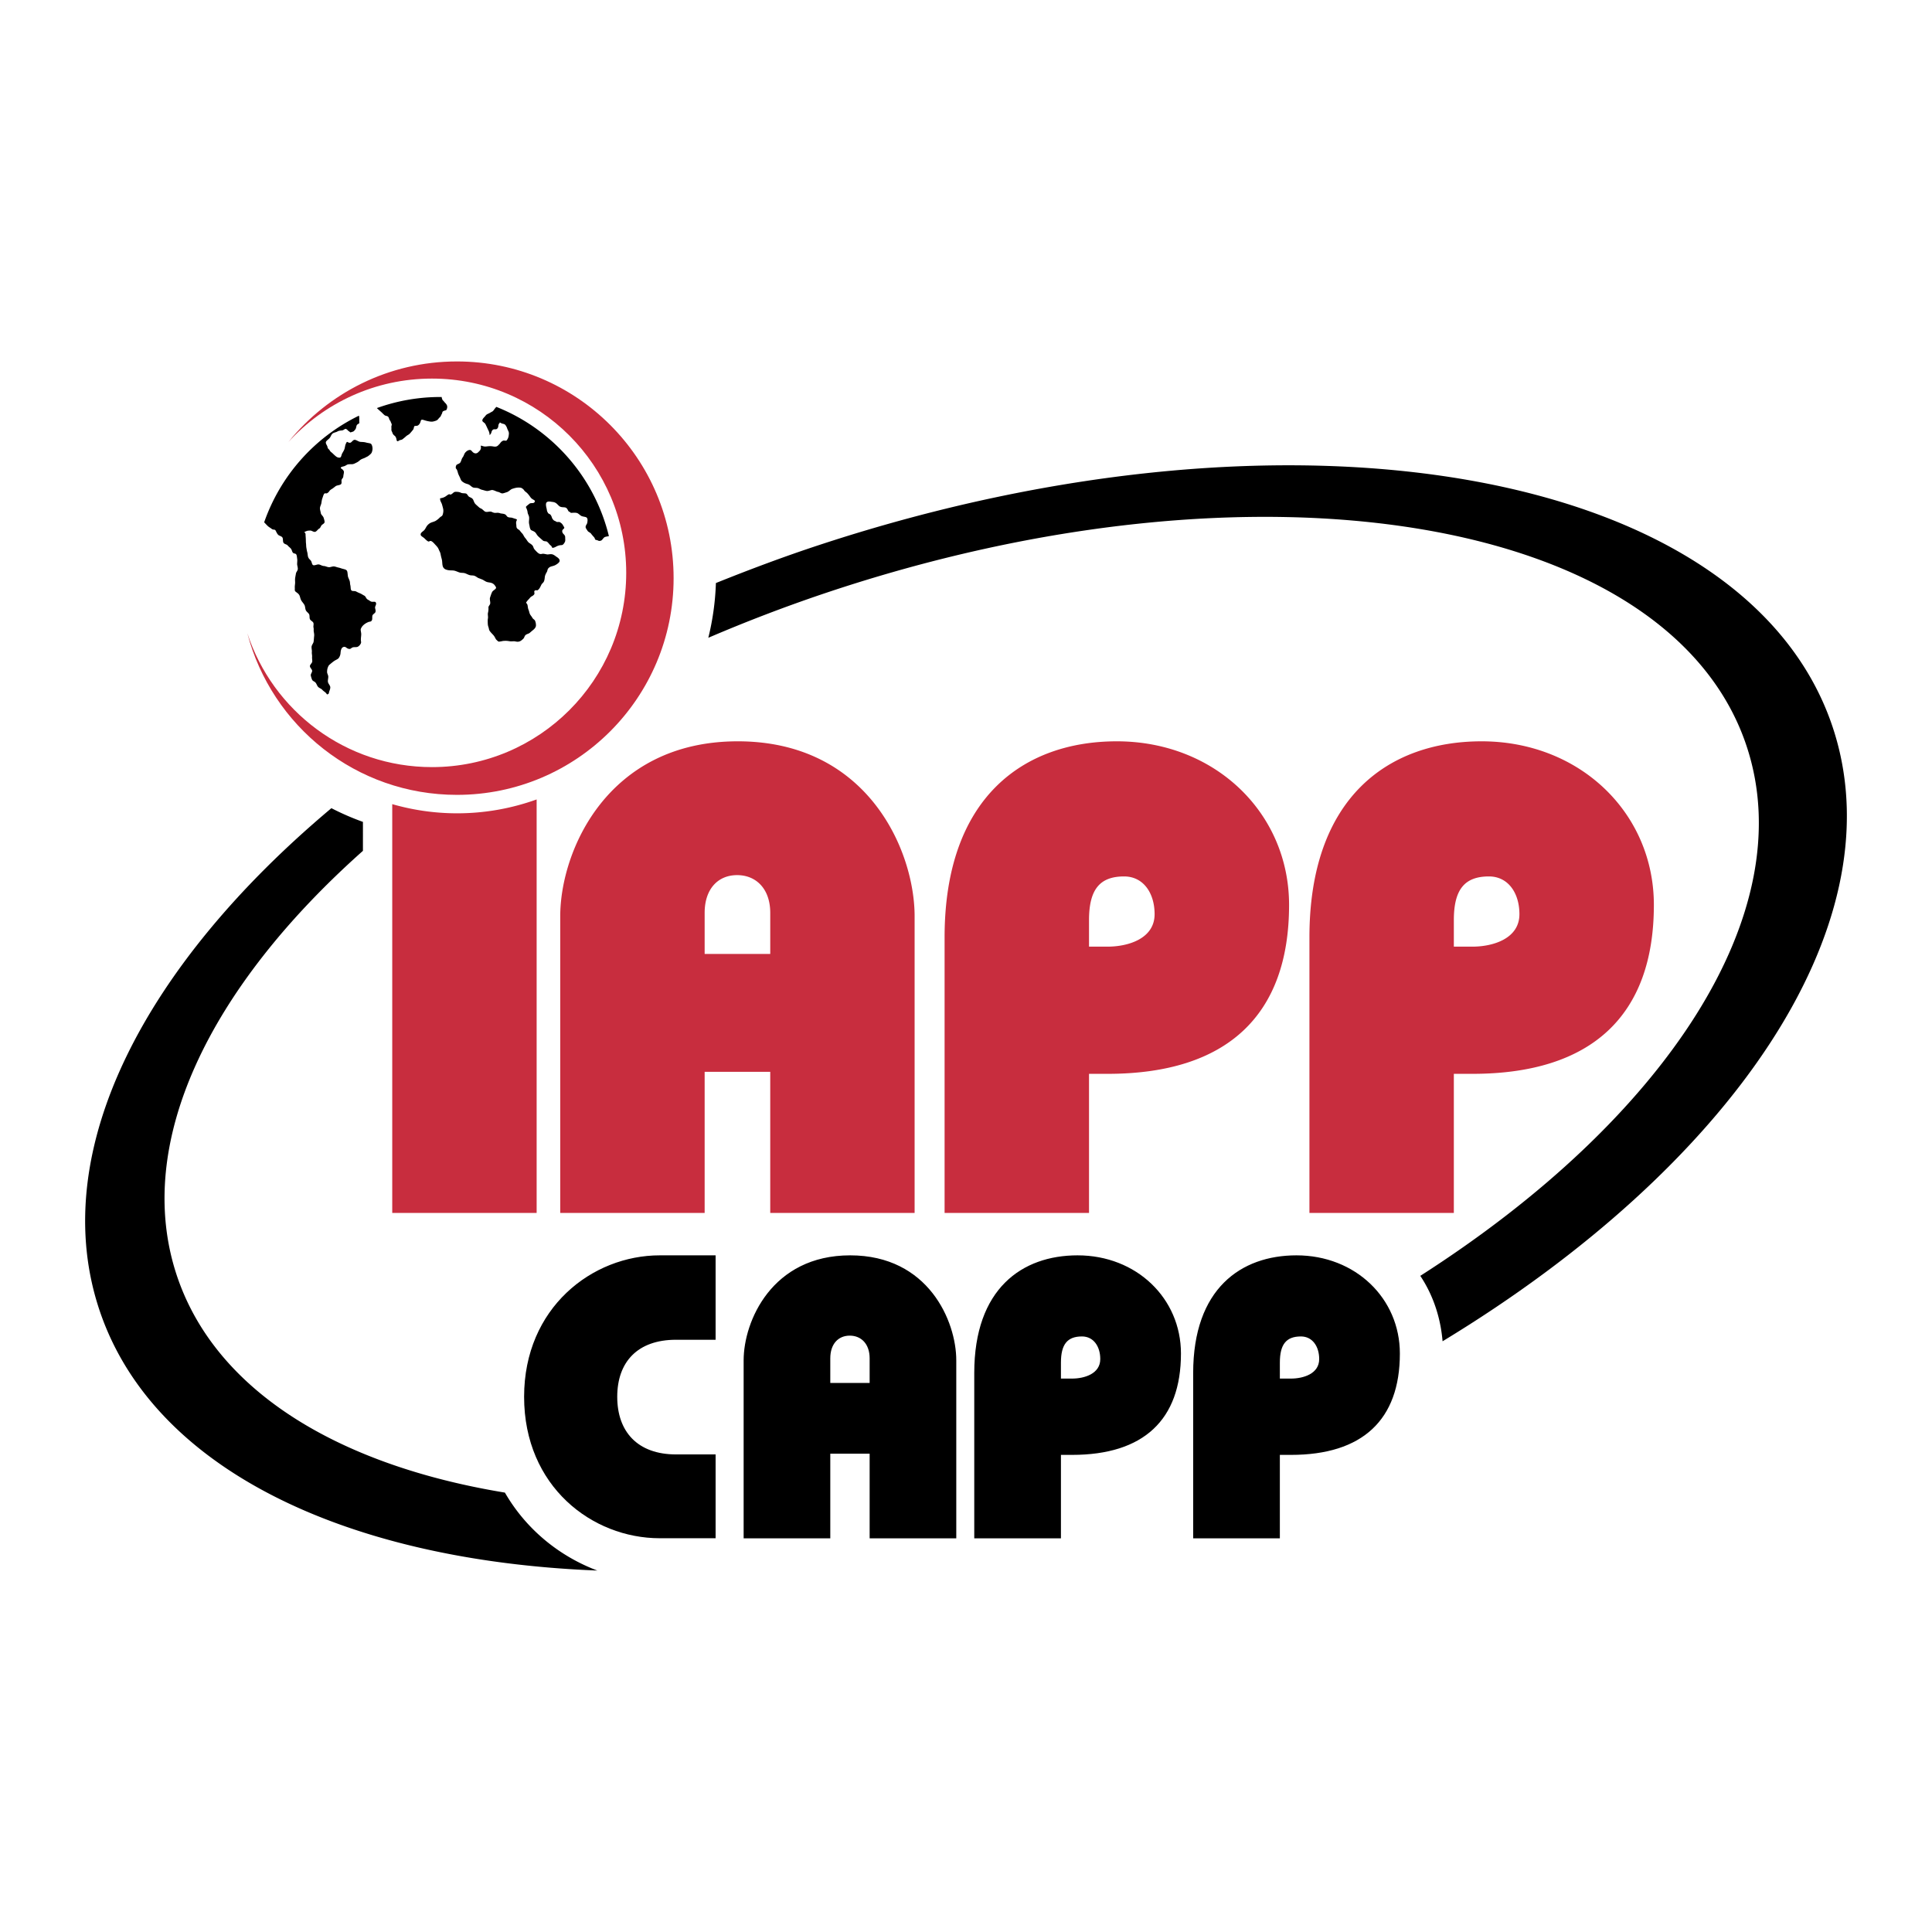
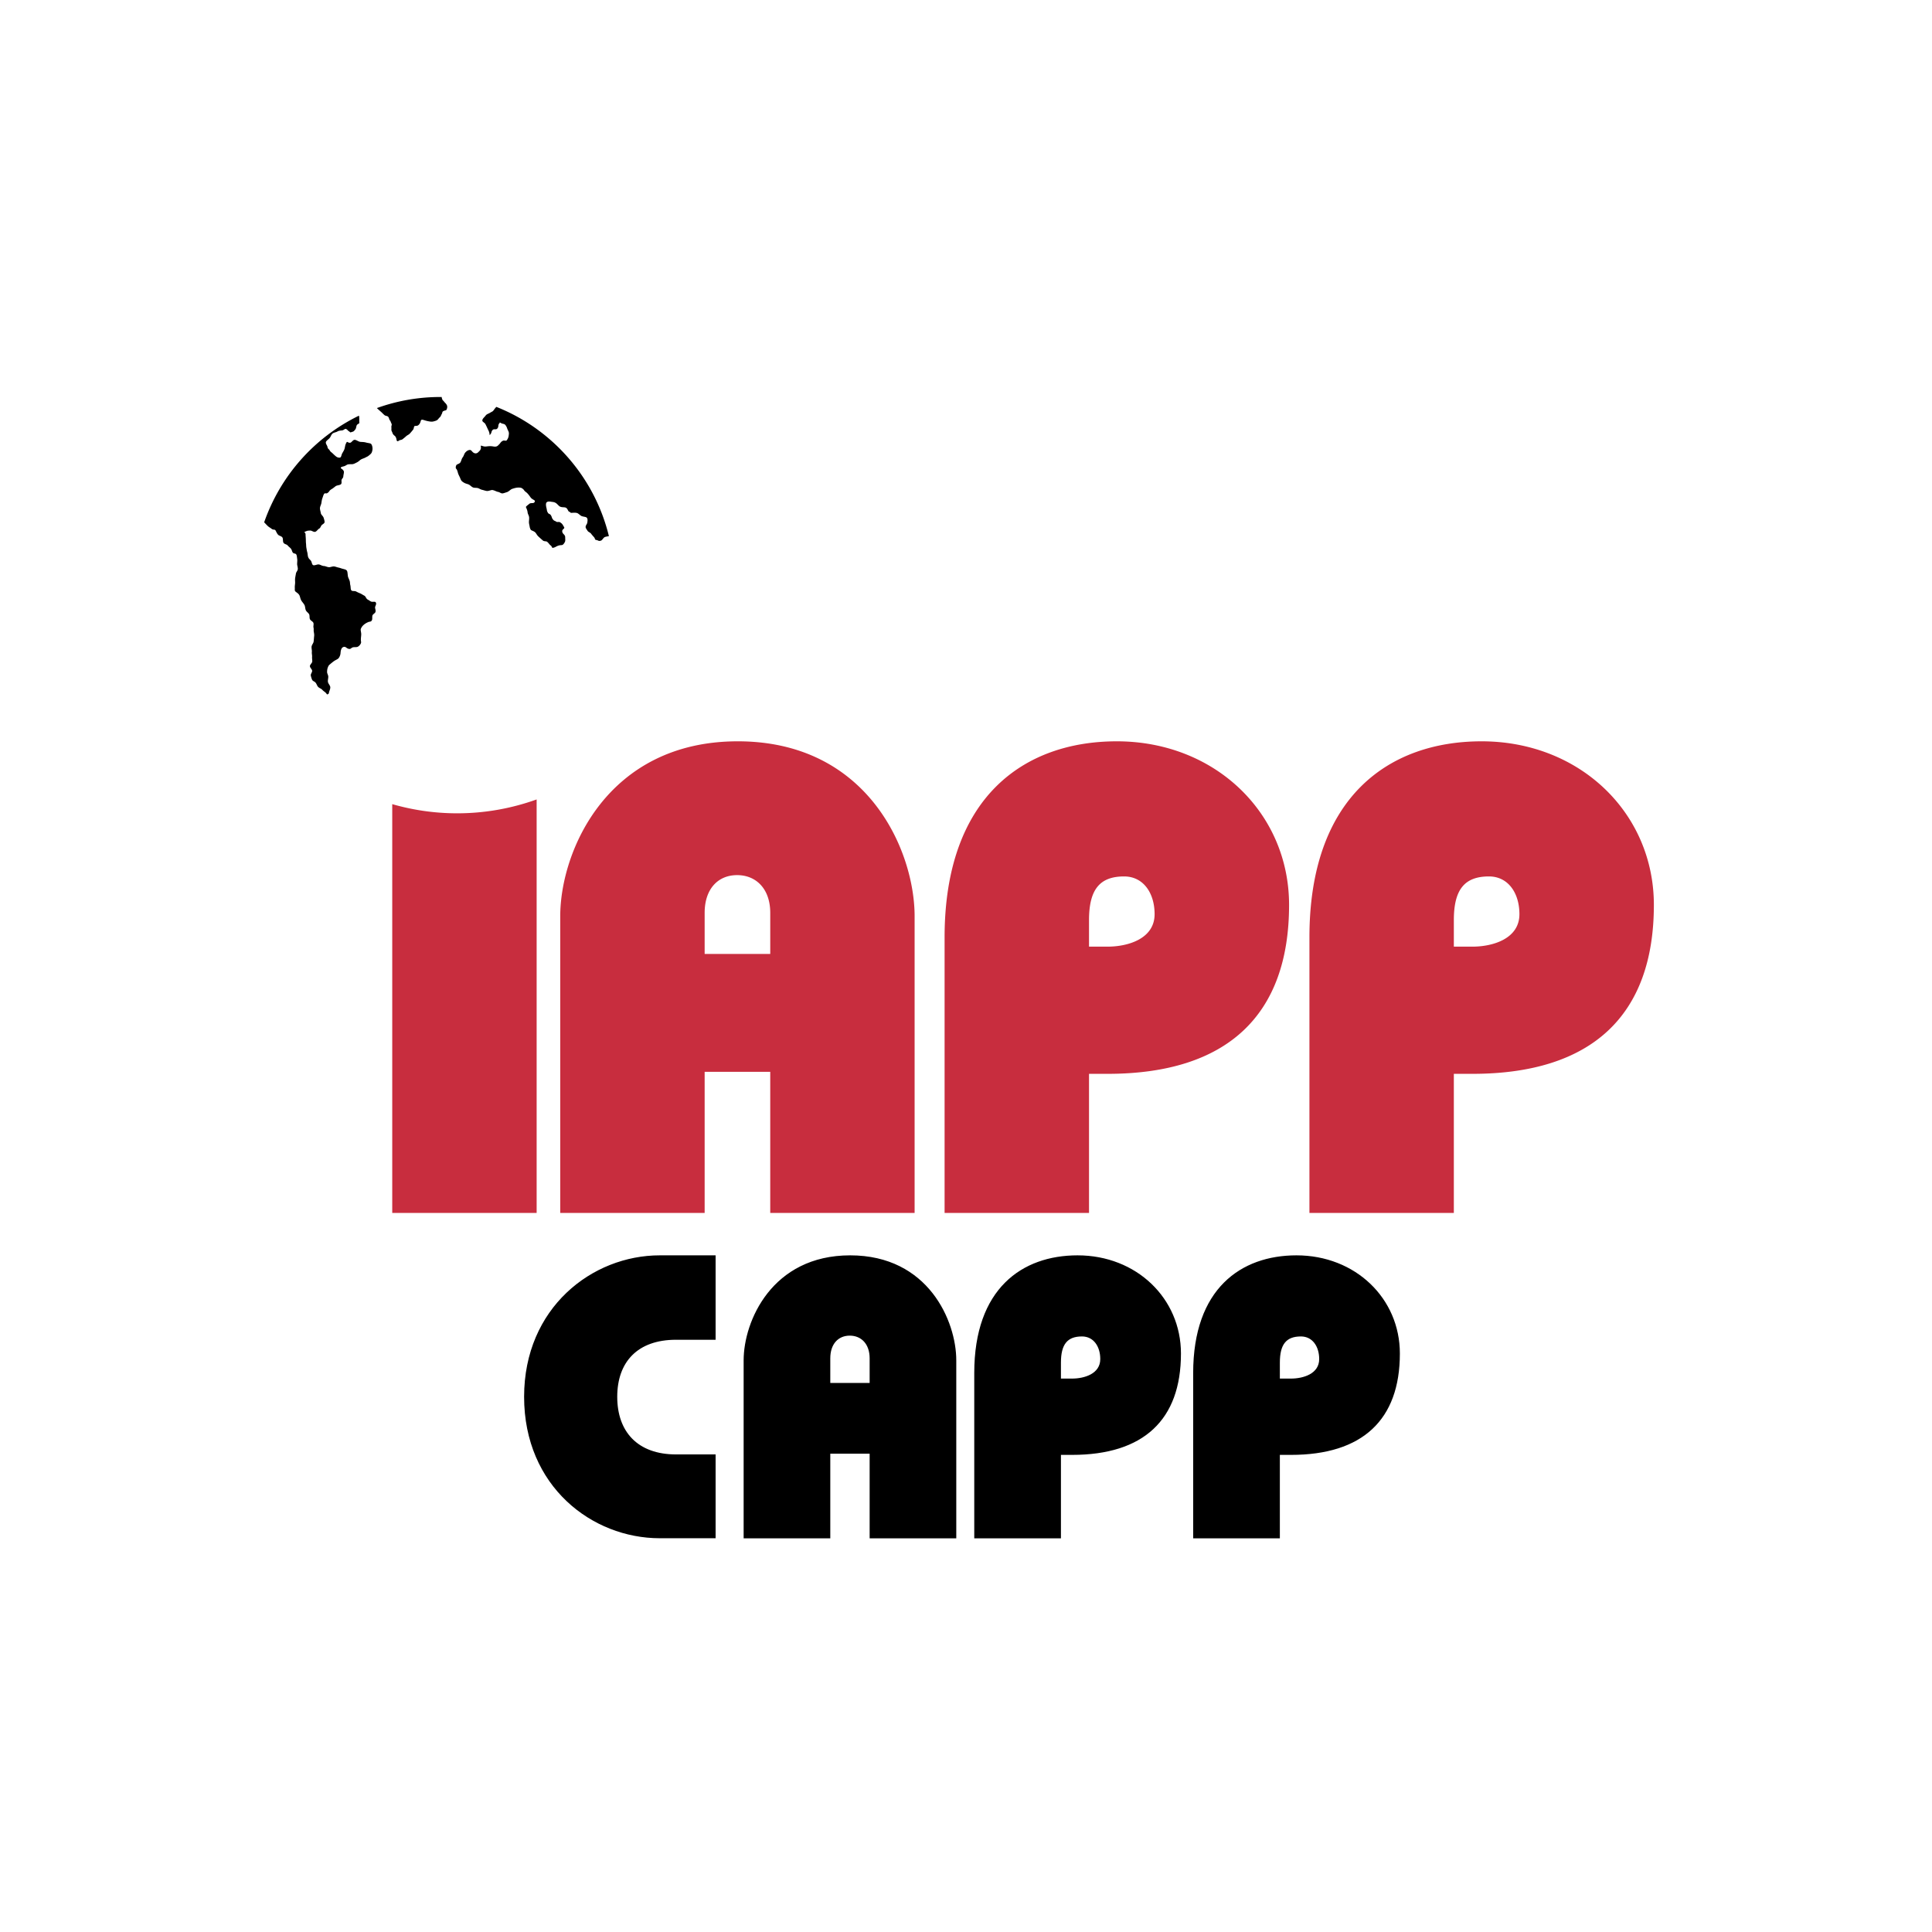
<svg xmlns="http://www.w3.org/2000/svg" width="2500" height="2500" viewBox="0 0 192.756 192.756">
  <g fill-rule="evenodd" clip-rule="evenodd">
-     <path fill="#fff" d="M0 0h192.756v192.756H0V0z" />
-     <path d="M183.027 73.108c-8.066-26.093-53.398-34.487-101.252-18.747-3.546 1.166-6.986 2.457-10.349 3.809a26.4 26.4 0 0 1-.757 5.462 155.234 155.234 0 0 1 11.503-4.402c43.259-14.569 84.492-7.746 92.093 15.229 5.514 16.659-8.158 37.227-32.562 52.833 1.264 1.896 2.018 4.123 2.223 6.527 28.656-17.379 45.125-41.222 39.101-60.711zM50.374 148.917c-16.702-2.748-28.938-10.198-32.747-21.705-4.341-13.126 3.237-28.679 18.583-42.324V82a26.063 26.063 0 0 1-3.146-1.368C14.462 96.239 4.922 114.559 9.729 130.108c5.009 16.211 24.415 25.585 49.866 26.586-3.731-1.404-7.076-4.06-9.221-7.777z" />
    <path d="M147.822 73.961c-9.246 0-17.18 5.551-17.18 19.562v27.493h14.408v-13.879h1.85c11.895 0 18.107-5.815 18.107-16.853.001-9.186-7.403-16.323-17.185-16.323zm-.922 20.486h-1.85v-2.644c0-3.04 1.055-4.361 3.504-4.361 1.914 0 3.039 1.653 3.039 3.768.001 2.445-2.646 3.237-4.693 3.237zM111.426 73.961c-9.248 0-17.184 5.551-17.184 19.562v27.493h14.41v-13.879h1.848c11.898 0 18.111-5.815 18.111-16.853 0-9.186-7.404-16.323-17.185-16.323zm-.926 20.486h-1.848v-2.644c0-3.04 1.055-4.361 3.502-4.361 1.916 0 3.041 1.653 3.041 3.768 0 2.445-2.646 3.237-4.695 3.237zM73.607 73.961c-13.02 0-17.712 10.968-17.712 17.447v29.608h14.408v-14.078h6.544v14.078h14.404V91.408c0-6.479-4.623-17.447-17.644-17.447zm3.24 21.214h-6.544v-4.098c0-2.378 1.322-3.766 3.239-3.766 1.915 0 3.306 1.388 3.306 3.766v4.098h-.001zM45.604 81.144c-2.246 0-4.415-.324-6.47-.914v40.786h14.407V79.76a23.39 23.39 0 0 1-7.937 1.384z" fill="#c82d3e" />
    <path d="M26.711 52.477c.126.121.285.195.392.285.111.099.274.069.334.103.084.049.141.296.306.483.092.106.316.129.423.263.104.13.022.423.137.565.092.118.312.133.403.25.097.123.233.205.321.319.097.123.11.294.195.397.075.092.251.077.311.145.089.095.093.32.12.492.021.139-.003.305-.008.472-.004.17.084.36.065.544-.016.151-.169.29-.188.444-.021.158-.062.316-.078.471-.021.163.009.327-.001.473-.013.167-.039.315-.031.444.011.121-.016.242.018.322.052.123.313.211.428.42.087.148.098.362.202.54.084.148.22.279.308.439.094.165.068.4.16.566.074.138.239.232.312.371.073.144.017.348.081.489.068.149.29.226.342.362.057.15-.015.33.012.457.029.123.022.221.019.314-.003.137.076.336.047.563-.021.164-.024.351-.052.546-.021.163-.178.314-.201.491-.023.175.046.37.026.558-.016.15.035.31.023.461-.014.158.023.312.017.466-.008.163-.233.316-.233.468.003.161.206.308.221.457.013.16-.164.336-.133.476.027.15.079.302.128.423.056.13.241.178.324.266.122.129.164.319.267.438.118.133.316.181.416.293.113.132.249.204.339.29.141.138.115.204.192.169.06-.028.128-.019.149-.184.022-.15.151-.35.125-.551-.023-.165-.198-.322-.229-.498-.032-.184.049-.386.029-.567-.02-.153-.118-.29-.115-.429.001-.147.017-.284.058-.405.042-.125.09-.243.19-.325.19-.161.342-.29.48-.38.186-.121.366-.168.457-.316a.98.98 0 0 0 .156-.454c.018-.293.087-.54.277-.609.253-.089.29.141.56.185.221.036.221-.138.462-.167.144-.019.315.015.446-.06a.707.707 0 0 0 .296-.359c.031-.084-.012-.194-.012-.316 0-.251.043-.441.035-.592-.012-.228-.084-.388-.036-.509.041-.103.119-.247.27-.381.186-.167.36-.244.492-.299.124-.051.273.003.353-.207.035-.095.008-.232.031-.403.029-.167.256-.249.302-.367.072-.186-.055-.391-.025-.519.031-.137.184-.334.036-.489-.077-.078-.344.021-.489-.077-.09-.058-.186-.12-.304-.188-.146-.086-.188-.315-.31-.371-.17-.086-.312-.192-.441-.241-.175-.066-.296-.135-.415-.193-.141-.065-.373.017-.461-.12-.077-.113-.038-.32-.099-.536-.023-.089-.017-.195-.038-.309-.049-.221-.164-.382-.192-.533-.037-.241-.034-.413-.083-.526-.069-.145-.208-.167-.464-.235-.109-.027-.239-.084-.408-.118-.115-.021-.236-.077-.38-.103-.203-.04-.407.086-.575.067-.184-.018-.336-.111-.488-.117-.198-.008-.357-.142-.511-.156-.189-.021-.434.145-.579.057-.11-.066-.112-.299-.209-.434-.067-.092-.187-.171-.248-.305-.08-.164-.062-.367-.113-.541-.042-.141-.058-.279-.084-.42-.031-.152-.023-.301-.039-.445-.021-.162-.014-.312-.021-.457-.005-.172-.027-.319-.024-.443.005-.206-.211-.216-.057-.277.251-.102.211-.102.518-.117.143-.009.334.164.49.129.154-.034.261-.239.391-.312.13-.07.156-.194.236-.32.067-.112.32-.187.319-.354 0-.116-.049-.274-.095-.418-.054-.172-.253-.298-.278-.451-.026-.172-.091-.351-.09-.503.005-.17.109-.337.137-.486.031-.167.046-.34.095-.474.061-.166.104-.334.164-.44.099-.167.206-.023.339-.107.244-.153.144-.231.434-.4.13-.075.261-.187.4-.293.147-.102.414-.081.537-.205.103-.104.003-.351.069-.465.06-.11.147-.172.154-.287.014-.22.109-.444.032-.572-.131-.221-.319-.222-.276-.322.026-.056.06-.069.316-.135.16-.042.276-.163.398-.184.18-.032.327-.009.451-.024.167-.026.286-.103.424-.17.093-.045.184-.107.296-.207.18-.16.403-.193.547-.273.253-.138.218-.092.4-.241.217-.182.262-.231.316-.513.032-.169.001-.432-.102-.584-.078-.118-.317-.106-.534-.171-.189-.057-.372-.049-.556-.066-.21-.017-.413-.216-.595-.201-.167.012-.288.262-.416.285-.239.046-.296-.19-.388-.011-.144.279-.101.267-.182.593-.046.18-.156.329-.239.483-.088.169-.088.393-.226.421a.505.505 0 0 1-.377-.106c-.183-.138-.327-.308-.485-.431-.144-.106-.136-.187-.245-.29-.143-.138-.103-.134-.146-.277-.038-.138-.221-.336-.129-.495.07-.121.232-.215.35-.35.118-.132.149-.325.293-.448.121-.103.35-.127.48-.204.167-.103.347-.092.505-.118.124-.018.262-.19.36-.138.183.091.137.13.247.2.221.136.115.17.298.113.236-.073.214-.058.38-.264.097-.116.087-.312.153-.432.052-.1.265-.161.255-.23-.023-.136.001-.374-.019-.587a.699.699 0 0 0-.027-.125 18.67 18.67 0 0 0-9.453 10.637.137.137 0 0 1 .017.019c.112.115.222.239.338.348zM38.01 41.085c.125.106.241.246.37.346.092.064.221.062.305.115.107.069.123.206.175.328.024.062.092.106.11.174.023.089.082.179.109.274.024.086-.045.188-.032.275.011.104.003.203.003.301-.001.088.066.172.089.244a.559.559 0 0 0 .217.32c.095.063.138.163.174.261.03.094.03.196.07.256.057.087.129.026.266-.052.064-.038.191-.028.292-.103.092-.074.206-.157.341-.283.118-.115.267-.164.353-.251.153-.151.245-.283.328-.372.134-.153.096-.322.164-.393.058-.062.233 0 .369-.088a.575.575 0 0 0 .208-.266c.044-.095.052-.198.093-.251.062-.08.16-.046.434.039.175.052.35.083.499.103.207.031.387-.039.533-.084a.543.543 0 0 0 .28-.218c.056-.08.152-.142.205-.229.037-.066.06-.142.098-.203.104-.174.028-.24.188-.318.155-.077.266-.051.299-.138.023-.057.084-.16.066-.336-.011-.111-.097-.229-.166-.303-.057-.059-.109-.11-.15-.169-.055-.083-.153-.127-.176-.223-.02-.07-.057-.148-.057-.229-.045 0-.091-.003-.134-.003a18.61 18.61 0 0 0-6.33 1.104l.057.057c.103.094.222.205.35.315zM49.289 40.878c-.147.207-.173.164-.409.312-.144.087-.329.126-.433.278-.096.144-.345.312-.322.511.013.112.234.199.302.328.136.262.218.468.292.612.221.42.049.598.203.417.152-.18.067-.25.219-.428.138-.163.339.008.477-.155.171-.203.031-.322.202-.523.097-.114.008-.105.14-.033.267.148.354.029.519.285.127.205.093.236.202.449.114.233.103.28.069.549a.894.894 0 0 1-.207.461c-.06.072-.231-.02-.34.023-.233.091-.302.285-.389.357-.103.092-.17.227-.405.241-.095.006-.221-.029-.38-.043-.298-.026-.532.049-.688.028-.31-.043-.397-.176-.364.017a.476.476 0 0 1-.162.451c-.092.093-.194.234-.393.216-.264-.029-.347-.281-.465-.323-.101-.037-.323-.011-.547.256-.104.126-.138.33-.248.468-.119.153-.14.377-.241.518-.095.133-.334.157-.391.259-.089.152-.064.33-.018.36.062.04.119.191.179.417.036.129.103.262.175.406.067.135.101.309.224.422.067.063.159.12.25.17.154.081.317.101.446.167.149.08.256.22.408.281.141.058.32.02.495.068.126.037.251.137.414.17.133.029.273.084.433.111.228.038.452-.12.615-.087.229.046.383.158.533.181.166.026.301.167.454.15.121-.011.252-.067.408-.113.221-.061.368-.27.542-.332.201-.072.4-.122.555-.132.127-.009.334-.008.438.067.257.184.155.183.319.32.05.046.143.1.248.219.14.154.232.299.313.403.187.227.487.23.385.417-.115.213-.363.046-.538.194-.134.114-.338.254-.338.319 0 .041.141.256.17.54.012.149.133.308.149.482.021.187-.031.388-.013.567.019.159.065.308.078.434-.001 0 .061.21.113.259.079.071.25.1.408.226.111.087.18.285.346.436.167.153.314.288.449.4.115.097.316.051.41.119.17.132.247.298.348.36.169.109.111.276.249.246.287-.064.275-.139.557-.226.274-.085.368.031.532-.206.179-.254.123-.303.123-.613 0-.312-.297-.312-.297-.626 0-.203.293-.235.183-.405-.15-.236-.137-.294-.37-.453-.167-.116-.261.019-.43-.093-.133-.093-.17-.052-.278-.175-.174-.193-.102-.247-.243-.463-.1-.15-.199-.087-.291-.241-.125-.208-.081-.244-.144-.48-.044-.174-.075-.391-.011-.514.057-.106.218-.152.449-.106.106.021.262.017.42.088.216.098.339.326.504.403.204.095.436.037.572.106.185.095.208.319.298.377.122.084.154.061.174.118.02.064.373-.043.645.038.168.054.312.252.48.313.178.061.387.064.472.137.138.118.098.339.069.524-.021.132-.192.292-.161.457.017.102.113.215.183.332.073.131.271.178.354.292.096.132.196.24.283.336.172.191.037.257.247.299.221.041.216.144.461.062.143-.046.236-.299.396-.36.132-.047.275-.06.396-.087-1.435-5.896-5.675-10.692-11.229-12.895a2.128 2.128 0 0 0-.232.283z" />
-     <path d="M55.538 55.562c-.095-.058-.202-.161-.352-.227-.237-.102-.465.006-.614-.023-.242-.045-.363-.081-.479-.055-.143.034-.254.042-.444-.115a3.181 3.181 0 0 1-.344-.362c-.072-.083-.083-.239-.175-.353-.125-.157-.323-.229-.433-.351-.116-.138-.191-.283-.286-.388-.14-.155-.194-.337-.29-.442a3.163 3.163 0 0 1-.252-.299c-.09-.123-.282-.16-.328-.321-.029-.091-.017-.207-.039-.334-.044-.256.058-.36.069-.413.012-.09-.055-.078-.48-.221-.106-.033-.261-.006-.423-.075-.099-.045-.158-.206-.28-.266-.177-.085-.377-.064-.519-.118-.209-.077-.4-.008-.547-.035-.16-.026-.272-.118-.386-.123-.175-.003-.341.063-.502.016-.11-.034-.213-.167-.358-.274-.069-.052-.178-.076-.259-.147-.143-.126-.27-.237-.377-.342-.162-.163-.181-.4-.285-.516-.122-.137-.298-.161-.388-.244-.103-.089-.153-.267-.296-.3-.151-.034-.338 0-.488-.074-.156-.077-.302-.086-.456-.093-.133-.005-.204.007-.333.124-.294.261-.292.104-.382.119-.046.007-.12.046-.294.174-.205.15-.37.184-.46.207-.147.035-.163-.031-.142.171.016.157.157.329.2.528.039.161.104.336.114.5.014.168-.024.357-.083.508-.037.098-.173.141-.258.224a2.006 2.006 0 0 1-.444.354c-.169.089-.35.118-.493.192a1.06 1.06 0 0 0-.361.31c-.099.139-.17.333-.301.45-.141.131-.388.256-.305.473.046.11.241.187.393.339.271.271.362.305.428.282.095-.031.17-.188.564.259.072.083.17.174.267.3.11.133.155.302.223.429.1.18.107.364.148.523.043.169.092.316.103.457.017.187.021.354.059.484a.502.502 0 0 0 .267.327c.088.042.213.076.359.095.166.023.348 0 .532.039.183.039.359.139.548.19.158.042.337.015.492.062.161.049.308.138.464.186.165.055.354.02.5.073.163.057.29.183.417.232.155.058.279.105.361.141.138.053.298.191.488.251.157.045.333.043.471.104a.638.638 0 0 1 .31.247c.046.076.148.167.1.27-.07.138-.307.221-.387.388-.078.162-.138.356-.199.539-.059.179.039.401.016.597-.016.129-.185.263-.177.396.013.19-.003.347-.046.529-.042.179.032.388-.006.569-.027.147-.021.285-.016.437.004.146.013.274.074.429.042.112.037.26.125.38.13.184.277.312.381.435.143.169.193.362.286.446.175.157.175.195.334.172.317-.043.248-.072.634-.072.116.003.233.022.369.043.187.029.373-.021.529.012.152.031.281.057.434.003.13-.044.249-.135.403-.292.069-.071.084-.194.161-.298.116-.15.35-.166.461-.266.14-.128.269-.229.372-.316.123-.107.226-.236.244-.384a1.14 1.14 0 0 0-.092-.514c-.04-.097-.193-.157-.258-.276-.074-.143-.186-.252-.244-.371-.069-.141-.082-.29-.13-.401-.095-.213-.083-.402-.121-.521-.067-.213-.187-.167-.103-.29.154-.224.178-.206.349-.416.167-.204.249-.135.417-.34.098-.123-.063-.309.073-.386.203-.117.187.103.42-.167.082-.098.144-.242.241-.437.055-.103.196-.185.25-.324.086-.215.064-.412.109-.553.072-.235.178-.353.211-.456.046-.153.038-.259.248-.401.125-.083.352-.103.532-.19.18-.091.342-.209.419-.319.094-.134.059-.321-.254-.514z" />
-     <path d="M45.589 36.062c-6.793 0-12.853 3.137-16.815 8.035 3.547-3.885 8.65-6.325 14.325-6.325 10.701 0 19.379 8.679 19.379 19.382 0 10.705-8.678 19.381-19.379 19.381-8.601 0-15.886-5.602-18.422-13.351 2.433 9.275 10.869 16.12 20.912 16.12 11.94 0 21.617-9.68 21.617-21.621S57.53 36.062 45.589 36.062z" fill="#c82d3e" />
    <path d="M129.354 125.246c-5.549 0-10.311 3.332-10.311 11.738v16.496h8.648v-8.326h1.107c7.137 0 10.867-3.49 10.867-10.112.001-5.512-4.444-9.796-10.311-9.796zm-.555 12.295h-1.107v-1.589c0-1.822.629-2.615 2.102-2.615 1.146 0 1.822.992 1.822 2.26-.001 1.468-1.587 1.944-2.817 1.944zM107.514 125.246c-5.553 0-10.312 3.332-10.312 11.738v16.496h8.648v-8.326h1.107c7.139 0 10.867-3.49 10.867-10.112 0-5.512-4.443-9.796-10.31-9.796zm-.557 12.295h-1.107v-1.589c0-1.822.631-2.615 2.1-2.615 1.15 0 1.824.992 1.824 2.26-.001 1.468-1.586 1.944-2.817 1.944zM84.822 125.246c-7.812 0-10.629 6.581-10.629 10.47v17.765h8.645v-8.446h3.926v8.446h8.644v-17.765c-.001-3.889-2.773-10.47-10.586-10.47zm1.942 12.73h-3.926v-2.458c0-1.427.793-2.261 1.943-2.261s1.983.834 1.983 2.261v2.458zM71.396 133.668h-3.948c-3.835 0-5.866 2.21-5.866 5.691 0 3.482 2.031 5.749 5.866 5.749h3.948v8.362H65.82c-6.737 0-13.53-5.167-13.53-14.111 0-8.885 6.793-14.113 13.53-14.113h5.576v8.422z" />
  </g>
</svg>